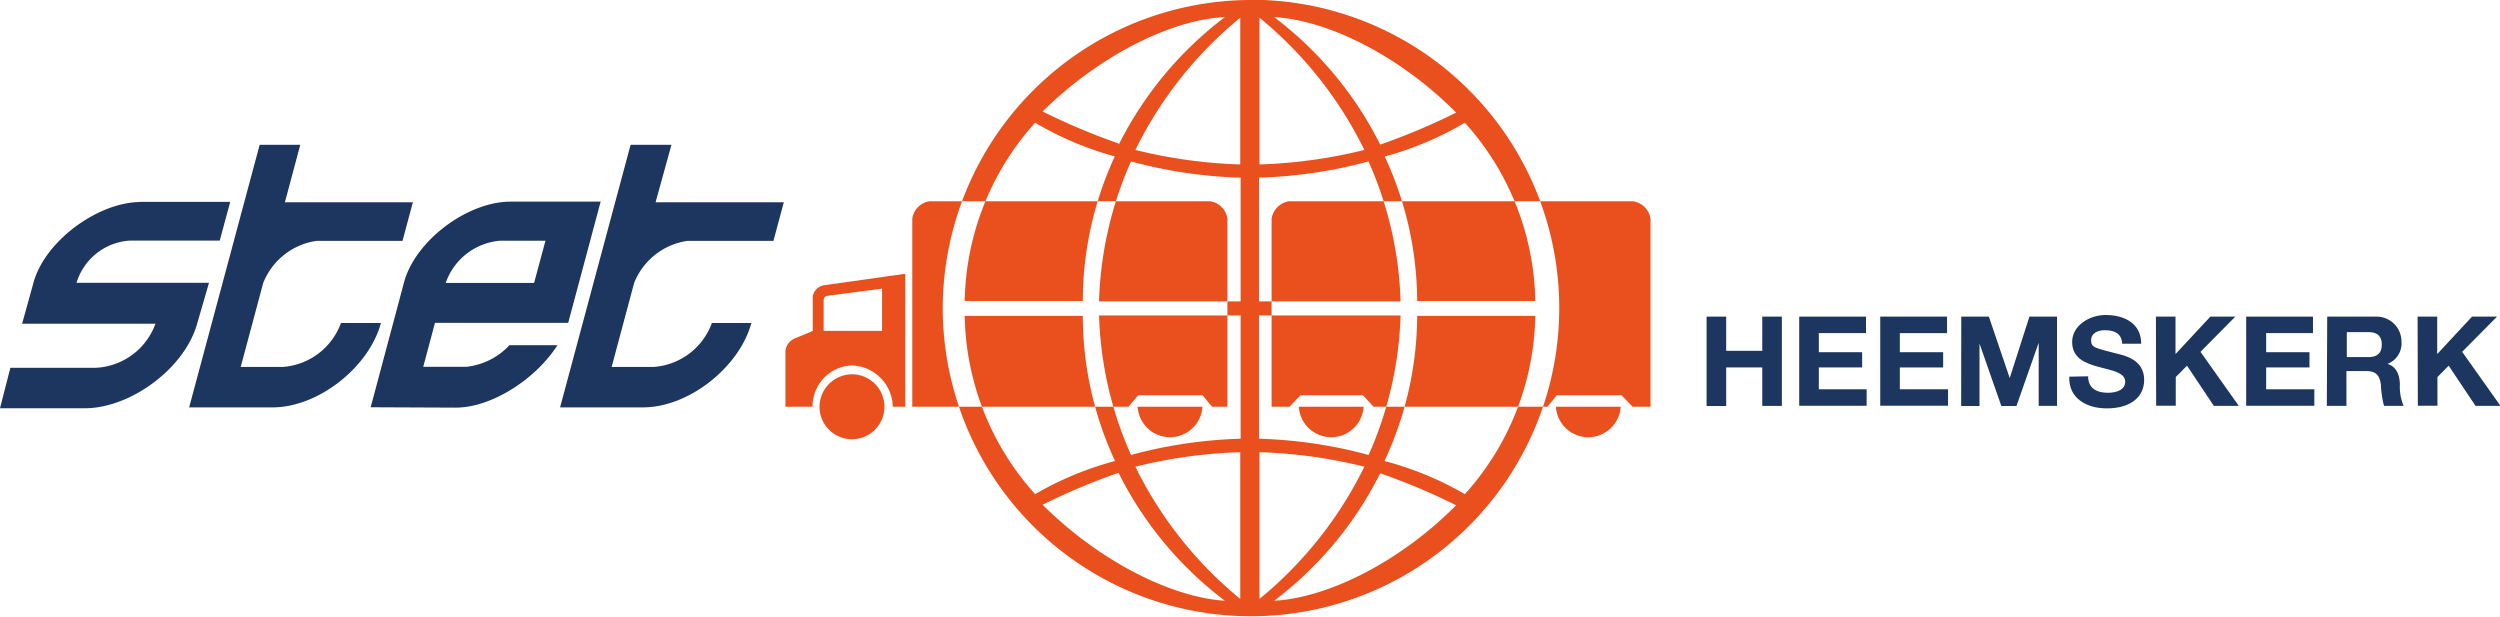
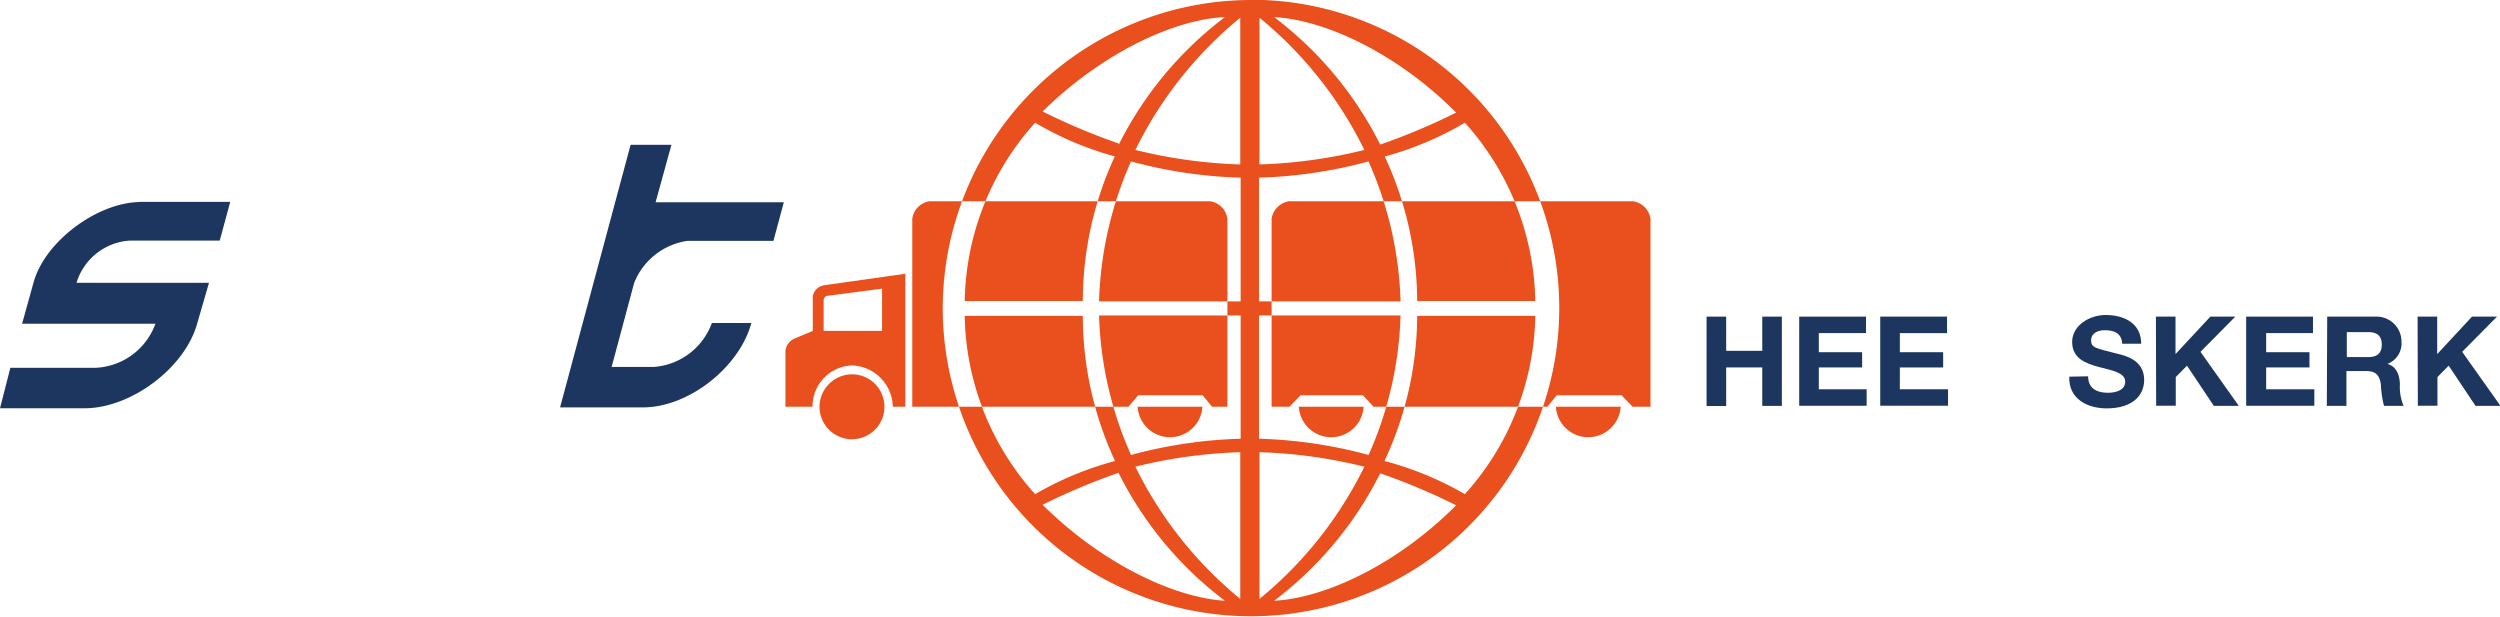
<svg xmlns="http://www.w3.org/2000/svg" viewBox="0 0 200.24 49.38">
  <defs>
    <style>.cls-1,.cls-2{fill:#1d3660;}.cls-2,.cls-3{fill-rule:evenodd;}.cls-3{fill:#e9501d;}</style>
  </defs>
  <title>Stet logo_nieuwe kleuren</title>
  <g id="Laag_1-2" data-name="Laag 1">
    <path class="cls-1" d="M141.18,29.43h1.57v2.74h2.89V29.43h1.57v7.15h-1.57V33.5h-2.89v3.09h-1.57Z" transform="translate(-4.49 -4.07)" />
    <path class="cls-1" d="M148.6,29.43h5.35v1.32h-3.78v1.53h3.47v1.22h-3.47v1.75H154v1.32H148.6Z" transform="translate(-4.49 -4.07)" />
    <path class="cls-1" d="M155.09,29.43h5.35v1.32h-3.78v1.53h3.47v1.22h-3.47v1.75h3.86v1.32h-5.43Z" transform="translate(-4.49 -4.07)" />
-     <path class="cls-1" d="M161.58,29.43h2.21l1.67,4.92h0l1.58-4.92h2.21v7.15h-1.47V31.52h0L166,36.59h-1.21l-1.75-5h0v5h-1.47Z" transform="translate(-4.49 -4.07)" />
    <path class="cls-1" d="M171.74,34.21c0,1,.74,1.32,1.58,1.32.55,0,1.39-.16,1.39-.89s-1.07-.9-2.12-1.18-2.13-.69-2.13-2,1.38-2.16,2.67-2.16c1.49,0,2.86.65,2.86,2.3h-1.52c-.05-.86-.66-1.08-1.41-1.08-.5,0-1.08.21-1.08.81s.34.62,2.13,1.08c.52.13,2.12.46,2.12,2.08,0,1.31-1,2.29-3,2.29-1.58,0-3.07-.78-3-2.54Z" transform="translate(-4.49 -4.07)" />
    <path class="cls-1" d="M177.17,29.43h1.57v3l2.79-3h2l-2.79,2.82,3.07,4.33h-2l-2.15-3.22-.9.91v2.3h-1.57Z" transform="translate(-4.49 -4.07)" />
    <path class="cls-1" d="M184.4,29.43h5.35v1.32H186v1.53h3.47v1.22H186v1.75h3.86v1.32H184.4Z" transform="translate(-4.49 -4.07)" />
    <path class="cls-1" d="M190.89,29.43h3.86a2,2,0,0,1,2.09,2,1.76,1.76,0,0,1-1.13,1.79v0c.77.2,1,1,1,1.67a3.91,3.91,0,0,0,.3,1.69h-1.57a7.9,7.9,0,0,1-.25-1.71c-.11-.75-.4-1.08-1.19-1.08h-1.57v2.79h-1.57Zm1.57,3.24h1.72c.7,0,1.08-.3,1.08-1s-.38-1-1.08-1h-1.72Z" transform="translate(-4.49 -4.07)" />
    <path class="cls-1" d="M198.13,29.43h1.57v3l2.79-3h2l-2.79,2.82,3.07,4.33h-2l-2.15-3.22-.9.91v2.3h-1.57Z" transform="translate(-4.49 -4.07)" />
    <path class="cls-2" d="M15.7,20.24h7.23l-.84,3.1H14.9a4.77,4.77,0,0,0-4.28,3.38l10.61,0L20.28,30c-1,3.57-5.33,6.77-9,6.77H4.49l.83-3.24h6.8A5.35,5.35,0,0,0,16.94,30L6.26,30l.91-3.28c.91-3.35,5.16-6.44,8.54-6.47Z" transform="translate(-4.49 -4.07)" />
-     <path class="cls-2" d="M25.27,15.67h3.27l-1.23,4.6H37.56l-.83,3.09H29.86a5.43,5.43,0,0,0-4.29,3.38l-1.8,6.72h3.38a5.37,5.37,0,0,0,4.65-3.52H35c-.94,3.52-5,6.76-8.68,6.76H19.64l5.64-21Z" transform="translate(-4.49 -4.07)" />
    <path class="cls-2" d="M55,15.67h3.27L57,20.27H67.27l-.83,3.09H59.57a5.43,5.43,0,0,0-4.29,3.38l-1.8,6.72h3.38a5.37,5.37,0,0,0,4.65-3.52h3.16c-.94,3.52-5,6.76-8.68,6.76H49.35l5.64-21Z" transform="translate(-4.49 -4.07)" />
-     <path class="cls-2" d="M48.18,23.35l-.91,3.38H40.19a5.05,5.05,0,0,1,4.36-3.38Zm-14,13.34,2.67-10c.91-3.38,5.11-6.47,8.53-6.47H52.6L50,29.93H39.33l-.94,3.52h3.45a5.49,5.49,0,0,0,3.45-1.73h3.85c-1.73,2.7-5.25,5-8.16,5Z" transform="translate(-4.49 -4.07)" />
    <path class="cls-3" d="M67.38,36.65h2.19a3.28,3.28,0,0,1,3.14-3.31A3.38,3.38,0,0,1,76,36.65h1V26l-6.52.92a1.09,1.09,0,0,0-.89.89v2.77l-1.4.58a1.24,1.24,0,0,0-.79,1v4.51Zm3.35-8.88,4.41-.58v3.38H70.46V28.11c0-.14.14-.34.27-.34Zm2,6.28a2.6,2.6,0,1,1-2.6,2.6,2.62,2.62,0,0,1,2.6-2.6Zm28.07,2.6a2.6,2.6,0,0,1-5.19,0Zm12.91,0a2.6,2.6,0,0,1-5.19,0Zm20.59,0a2.6,2.6,0,0,1-5.19,0Zm-40.2-21a29.17,29.17,0,0,1,8.5-10.21C98.29,5.64,92.52,8.54,88,13a51.37,51.37,0,0,0,6.08,2.56Zm0,26.33a29.16,29.16,0,0,0,8.5,10.21C98.29,51.91,92.52,49,88,44.5a51.7,51.7,0,0,1,6.08-2.56Zm20.94-26.33a29.16,29.16,0,0,0-8.5-10.21c4.34.24,10.11,3.14,14.58,7.65a51.37,51.37,0,0,1-6.08,2.56Zm0,26.33a29.16,29.16,0,0,1-8.5,10.21c4.34-.24,10.11-3.14,14.58-7.65a51.7,51.7,0,0,0-6.08-2.56ZM93.78,16.6a27.6,27.6,0,0,0-2.56,11.58H81.76A21.84,21.84,0,0,1,87.4,13.9a26.05,26.05,0,0,0,6.39,2.7Zm0,24.35a27.6,27.6,0,0,1-2.56-11.58H81.76A21.84,21.84,0,0,0,87.4,43.65,26,26,0,0,1,93.78,41ZM115.4,16.6A27.6,27.6,0,0,1,118,28.18h9.46a21.84,21.84,0,0,0-5.64-14.28,26.05,26.05,0,0,1-6.39,2.7Zm0,24.35A27.6,27.6,0,0,0,118,29.37h9.46a21.84,21.84,0,0,1-5.64,14.28A26,26,0,0,0,115.4,41ZM103.86,18.31v9.9l-11.34,0A29.52,29.52,0,0,1,95.08,17a37.55,37.55,0,0,0,8.78,1.3Zm0,20.93v-9.9l-11.34,0a29.53,29.53,0,0,0,2.56,11.17,37.55,37.55,0,0,1,8.78-1.3Zm1.47-20.93v9.9l11.34,0A29.53,29.53,0,0,0,114.1,17a37.55,37.55,0,0,1-8.78,1.3Zm0,20.93v-9.9l11.34,0a29.54,29.54,0,0,1-2.56,11.17,37.55,37.55,0,0,0-8.78-1.3Zm-1.5-22,0-11.75a31.68,31.68,0,0,0-8.4,10.59,39.89,39.89,0,0,0,8.37,1.16Zm0,23.05,0,11.75a31.68,31.68,0,0,1-8.4-10.59,39.81,39.81,0,0,1,8.37-1.16Zm1.54-23.05,0-11.75a31.69,31.69,0,0,1,8.4,10.59,39.9,39.9,0,0,1-8.37,1.16Zm0,23.05,0,11.75a31.69,31.69,0,0,0,8.4-10.59,39.82,39.82,0,0,0-8.37-1.16Zm-.75-36.24A24.69,24.69,0,1,1,80,28.76,24.73,24.73,0,0,1,104.61,4.07ZM79,20.19H101.4a1.63,1.63,0,0,1,1.4,1.4V36.65h-1.23l-.75-.92H95.66l-.79.92H77.56V21.59a1.63,1.63,0,0,1,1.4-1.4Zm28.76,0h27.53a1.67,1.67,0,0,1,1.4,1.4V36.65h-1.43l-.89-.92h-5.19l-.75.92H114.51l-.85-.92h-5l-.89.92h-1.43V21.59a1.67,1.67,0,0,1,1.4-1.4Z" transform="translate(-4.49 -4.07)" />
  </g>
</svg>